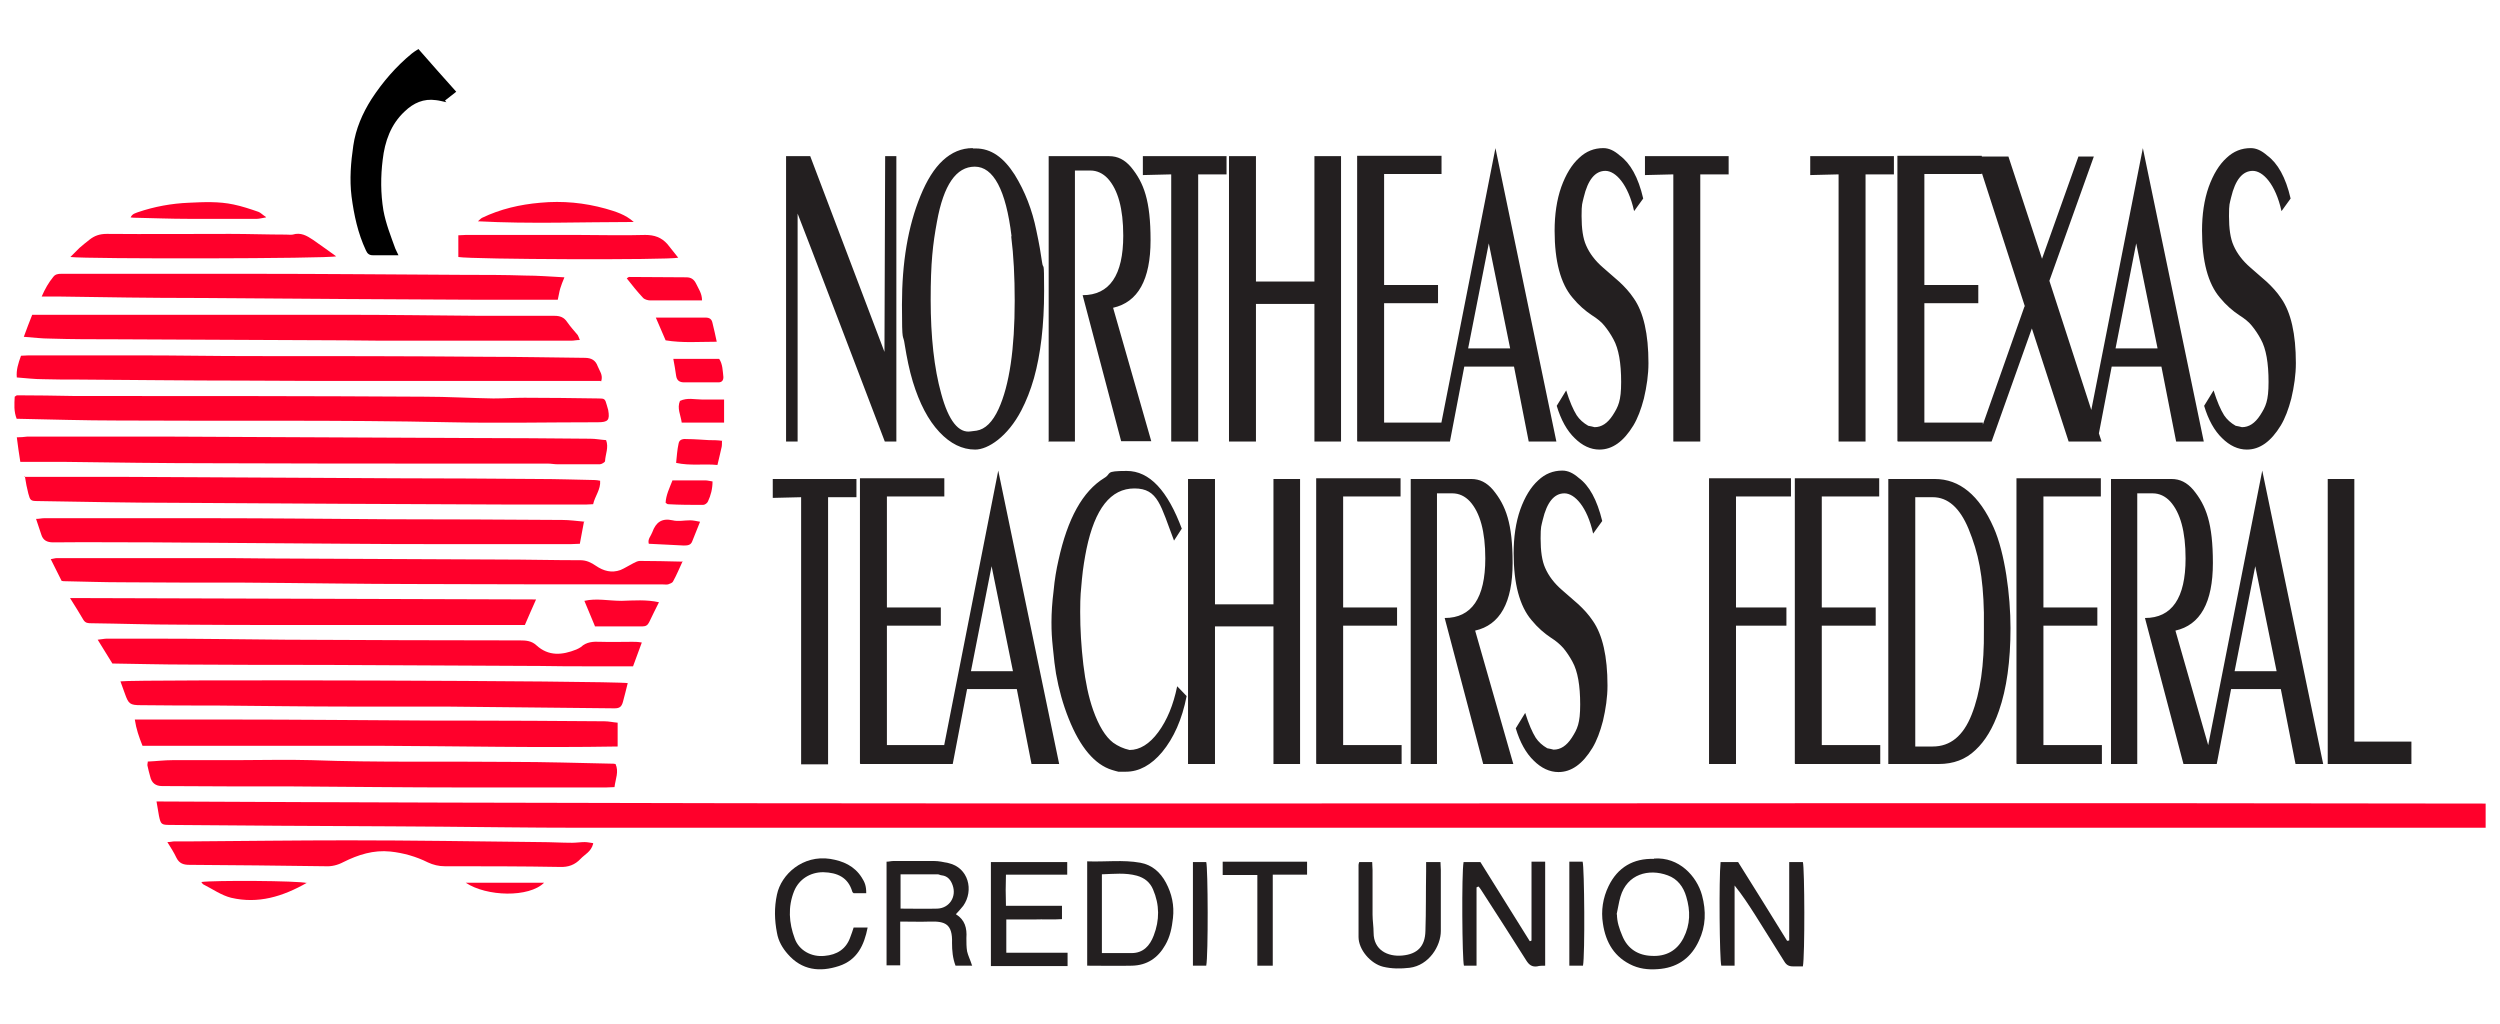
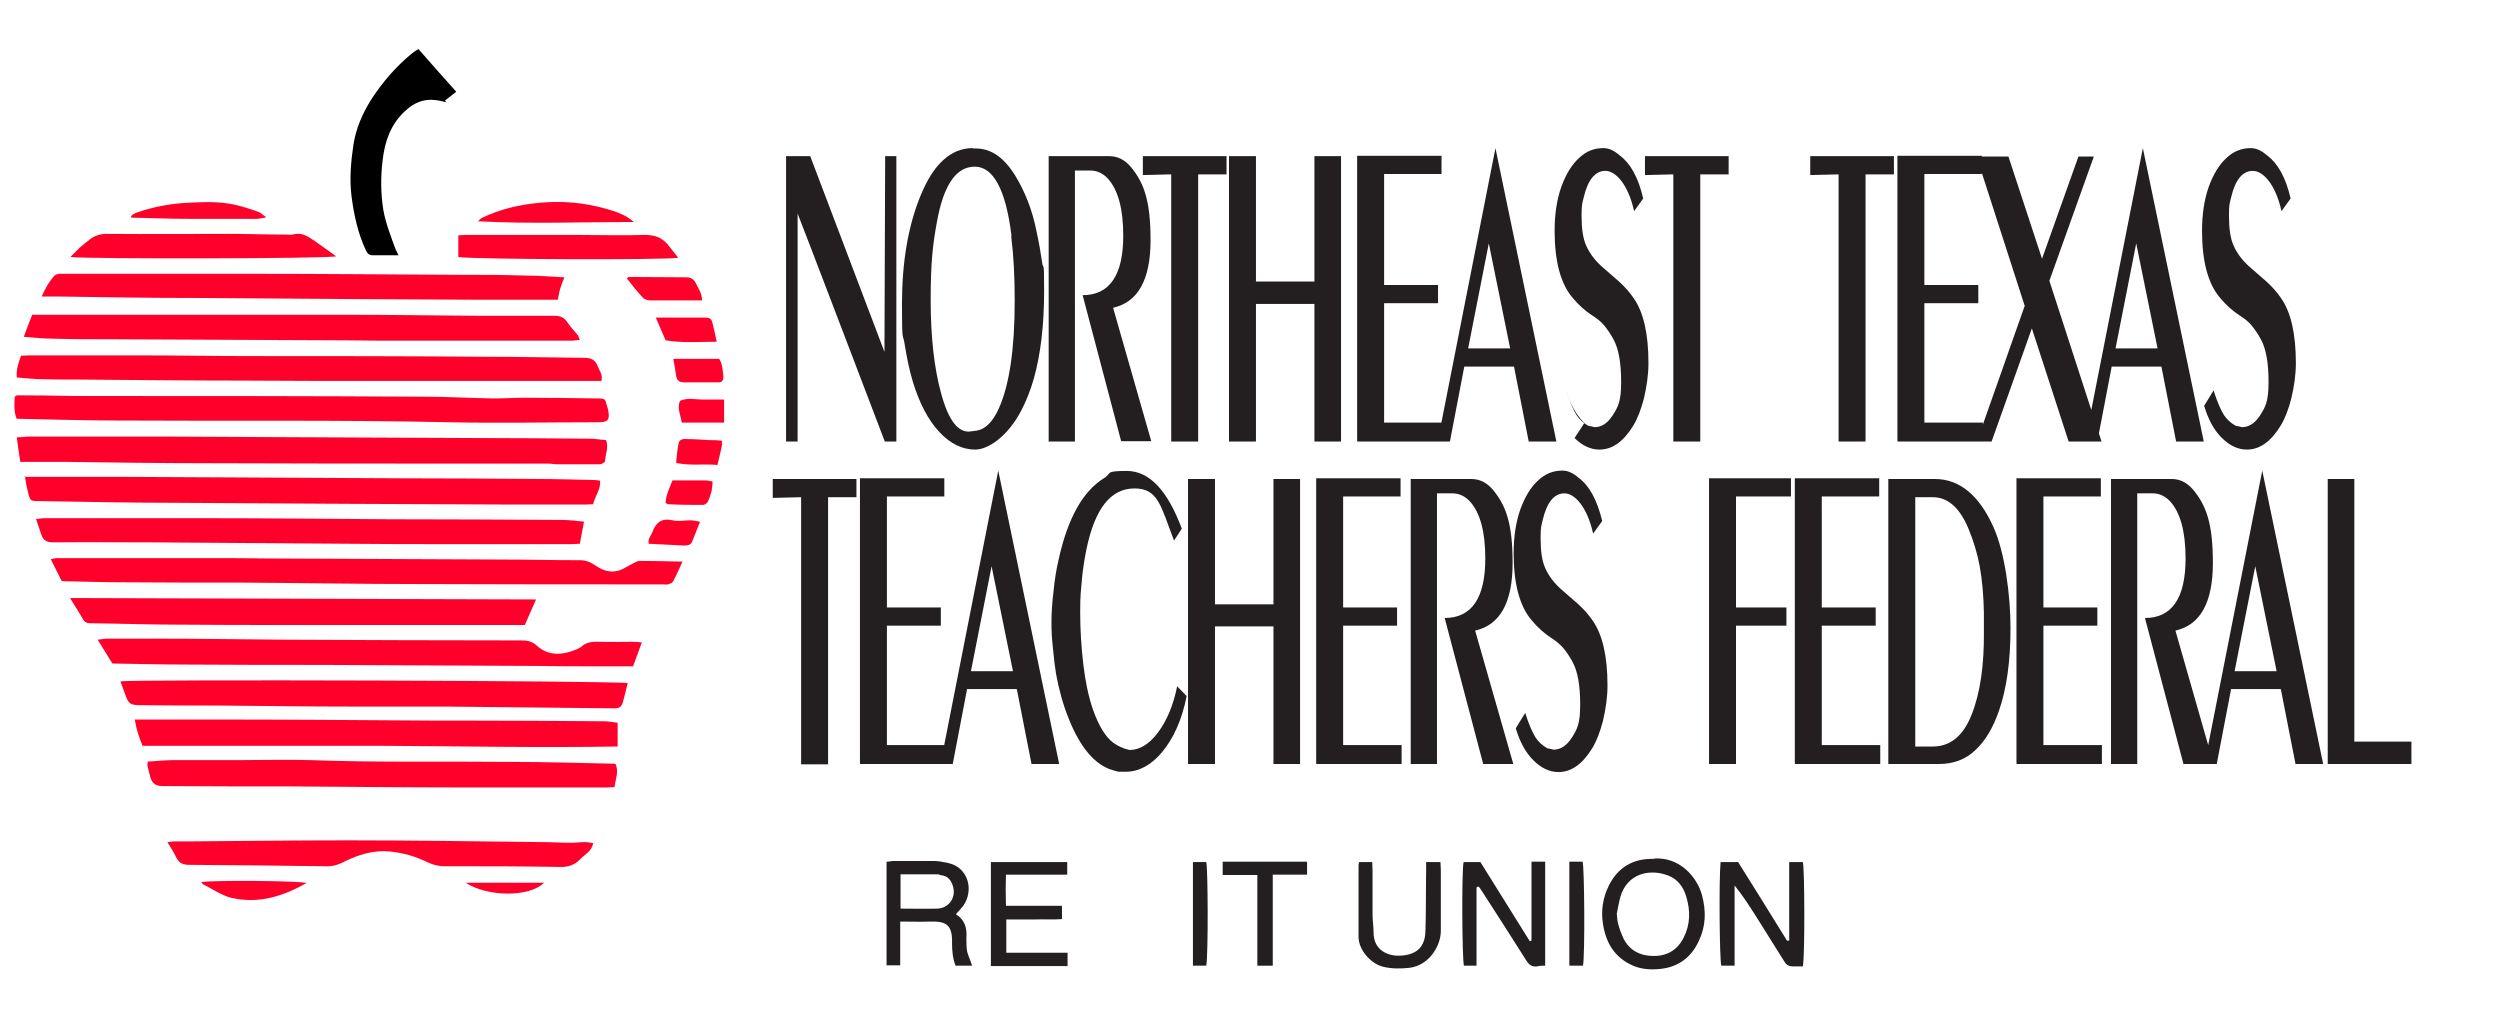
<svg xmlns="http://www.w3.org/2000/svg" id="Layer_1" data-name="Layer 1" version="1.1" viewBox="0 0 714 292.5">
  <defs>
    <style>
      .cls-1 {
        fill: #000;
      }

      .cls-1, .cls-2, .cls-3 {
        stroke-width: 0px;
      }

      .cls-2 {
        fill: #ff002b;
      }

      .cls-3 {
        fill: #231f20;
      }
    </style>
  </defs>
  <g>
    <path class="cls-3" d="M664.8,218.2h23.9v-6.4h-16.3v-75h-7.6v81.4ZM644.1,161.7l6.1,30h-12l5.9-30ZM633.1,218.2l4.1-21.4h14.2l4.2,21.4h7.9l-17.4-83.8-16.5,83.8h3.5ZM602.7,218.2h7.7v-77.3h4.4c1.9,0,3.6.8,5,2.3,2.9,3.2,4.4,8.6,4.4,16.3,0,11.3-3.9,17-11.6,17l11,41.7h8.6l-10.9-38.1c7.1-1.6,10.7-8,10.7-19.3s-1.9-16.4-5.6-20.9c-1.8-2.1-3.8-3.1-6.2-3.1h-17.3v81.4ZM576,218.2h24.3v-5.4h-16.7v-34.1h15.4v-5.2h-15.4v-31.7h16.4v-5.2h-24.1v81.4ZM547,142h5c4.3,0,7.7,3,10.2,9,1.4,3.4,2.5,6.9,3.2,10.7.7,3.8,1.1,8.2,1.2,13.3v5.2c.1,9.6-1,17.6-3.5,23.9-2.4,6.1-6.1,9.1-11.1,9.1h-5v-71.1ZM539.3,218.2h14.4c4.2,0,7.7-1.3,10.5-4,2.8-2.6,5-6.3,6.7-11.2,2.2-6.3,3.3-14.2,3.3-23.6s-1.6-21.5-4.8-28.7c-4.1-9.3-9.8-13.9-16.8-13.9h-13.3v81.4ZM512.7,218.2h24.3v-5.4h-16.7v-34.1h15.4v-5.2h-15.4v-31.7h16.4v-5.2h-24.1v81.4ZM488.1,218.2h7.7v-39.5h14.4v-5.2h-14.4v-31.7h15.7v-5.2h-23.4v81.4ZM438,217.2c2.2,2.2,4.6,3.3,7.1,3.3,3.7,0,6.9-2.3,9.7-6.9,1.2-2,2.2-4.6,3-7.7.8-3.4,1.3-6.8,1.3-10.1,0-8.3-1.4-14.5-4.2-18.5-1.2-1.8-2.6-3.3-4.1-4.7l-4.7-4.1c-2.2-1.9-3.8-4-4.8-6.3-.9-2-1.3-4.8-1.3-8.4s.2-3.5.6-5.3c1.2-5.1,3.3-7.6,6.2-7.6s6.5,3.8,8.2,11.5l2.6-3.6c-1.5-6.1-3.7-10.1-6.7-12.3-1.6-1.4-3.1-2.1-4.7-2.1-2.6,0-4.9.9-6.9,2.8-2.1,1.9-3.8,4.7-5.1,8.3-1.3,3.7-1.9,7.9-1.9,12.5,0,8.7,1.7,15.1,5.1,19.1,1.8,2.2,3.7,3.8,5.5,5,1.6,1,2.7,2,3.6,3,.9,1.1,1.8,2.4,2.6,3.9,1.5,2.7,2.2,6.8,2.2,12.2s-.8,7-2.4,9.5c-1.5,2.3-3.2,3.4-5.2,3.4l-.8-.2-1-.2c-1.4-.8-2.5-1.8-3.3-3-1-1.6-2-3.9-3-7.1l-2.7,4.4c1.2,4,2.9,7.1,5.2,9.3M402.7,218.2h7.7v-77.3h4.4c1.9,0,3.6.8,5,2.3,2.9,3.2,4.4,8.6,4.4,16.3,0,11.3-3.9,17-11.6,17l11,41.7h8.6l-10.9-38.1c7.1-1.6,10.7-8,10.7-19.3s-1.9-16.4-5.6-20.9c-1.8-2.1-3.8-3.1-6.2-3.1h-17.3v81.4ZM376,218.2h24.3v-5.4h-16.7v-34.1h15.4v-5.2h-15.4v-31.7h16.4v-5.2h-24.1v81.4ZM339.3,218.2h7.7v-39.3h16.7v39.3h7.6v-81.4h-7.6v35.8h-16.7v-35.8h-7.7v81.4ZM337.6,151.2c-4.1-11.1-9.3-16.7-15.8-16.7s-4.2.7-6.4,2c-6.2,3.8-10.5,11.6-13.1,23.5-.6,2.6-1.1,5.5-1.4,8.8-.4,3.2-.6,6.2-.6,8.9s.1,4.4.4,7.3c.3,3.2.6,5.6.9,7.4.8,4.5,2,8.8,3.6,12.8,3.3,8.3,7.5,13.2,12.4,14.7.7.2,1.3.4,1.8.5h2.2c3.7,0,7.2-1.9,10.3-5.6,3.3-4,5.7-9.3,7-16l-2.7-2.8c-1.1,5.4-2.9,9.7-5.4,13.1-2.5,3.4-5.3,5.1-8.2,5.1-1.8-.4-3.3-1.1-4.7-2.1-2.2-1.7-4.1-4.8-5.7-9.3-1.3-3.7-2.2-8-2.8-13-.6-5.1-.9-10.1-.9-15s.2-6,.5-9.4c.3-3.2.8-6.1,1.3-8.6,2.4-11.5,6.9-17.3,13.7-17.3s7.5,5,11.3,14.9l2.2-3.4ZM283.2,161.7l6.1,30h-12l5.9-30ZM272.1,218.2l4.1-21.4h14.2l4.2,21.4h7.9l-17.4-83.8-16.5,83.8h3.5ZM245.7,218.2h24.3v-5.4h-16.7v-34.1h15.4v-5.2h-15.4v-31.7h16.4v-5.2h-24.1v81.4ZM220.7,142.2l8.1-.2v76.3h7.7v-76.3h8.1v-5.2h-23.9v5.4Z" />
-     <path class="cls-3" d="M634.6,125.1c2.2,2.2,4.6,3.3,7.1,3.3,3.7,0,6.9-2.3,9.7-6.9,1.2-2,2.2-4.6,3-7.7.8-3.4,1.3-6.8,1.3-10.1,0-8.3-1.4-14.5-4.2-18.5-1.2-1.8-2.6-3.3-4.1-4.7l-4.7-4.1c-2.2-1.9-3.8-4-4.8-6.3-.9-2-1.3-4.8-1.3-8.4s.2-3.5.6-5.3c1.2-5.1,3.3-7.6,6.2-7.6s6.5,3.8,8.2,11.5l2.6-3.6c-1.4-6.1-3.7-10.1-6.7-12.3-1.6-1.4-3.1-2.1-4.7-2.1-2.6,0-4.9.9-6.9,2.8-2.1,1.9-3.8,4.7-5.1,8.3-1.3,3.7-1.9,7.9-1.9,12.5,0,8.7,1.7,15.1,5.1,19.1,1.8,2.2,3.7,3.8,5.5,5,1.6,1,2.8,2,3.6,3,.9,1.1,1.8,2.4,2.6,3.9,1.5,2.7,2.2,6.8,2.2,12.2s-.8,7-2.4,9.5c-1.5,2.3-3.2,3.4-5.2,3.4l-.8-.2-1-.2c-1.4-.8-2.5-1.8-3.3-3-1-1.6-2-3.9-3-7.1l-2.7,4.4c1.2,4,2.9,7.1,5.2,9.3M610.1,69.5l6.1,30h-12l5.9-30ZM599,126.1l4.1-21.4h14.2l4.2,21.4h7.9l-17.4-83.8-16.5,83.8h3.5ZM578.2,87.5l-13.6,38.6h4.2l11.5-32.3,10.5,32.3h9.4l-14.9-45.9,12.7-35.5h-4.4l-10.4,29.2-9.6-29.2h-9.1l13.8,42.8ZM542,126.1h24.3v-5.4h-16.7v-34.1h15.4v-5.2h-15.4v-31.7h16.4v-5.2h-24.1v81.4ZM517,50l8.1-.2v76.3h7.7V49.8h8.1v-5.2h-23.9v5.4ZM469.8,50l8.1-.2v76.3h7.7V49.8h8.1v-5.2h-23.9v5.4ZM449.7,125.1c2.2,2.2,4.6,3.3,7.1,3.3,3.7,0,6.9-2.3,9.7-6.9,1.2-2,2.2-4.6,3-7.7.8-3.4,1.3-6.8,1.3-10.1,0-8.3-1.4-14.5-4.2-18.5-1.2-1.8-2.6-3.3-4.1-4.7l-4.7-4.1c-2.2-1.9-3.8-4-4.8-6.3-.9-2-1.3-4.8-1.3-8.4s.2-3.5.6-5.3c1.2-5.1,3.3-7.6,6.2-7.6s6.5,3.8,8.2,11.5l2.6-3.6c-1.4-6.1-3.7-10.1-6.7-12.3-1.6-1.4-3.1-2.1-4.7-2.1-2.6,0-4.9.9-6.9,2.8-2.1,1.9-3.8,4.7-5.1,8.3-1.3,3.7-1.9,7.9-1.9,12.5,0,8.7,1.7,15.1,5.1,19.1,1.8,2.2,3.7,3.8,5.5,5,1.6,1,2.8,2,3.6,3,.9,1.1,1.8,2.4,2.6,3.9,1.5,2.7,2.2,6.8,2.2,12.2s-.8,7-2.4,9.5c-1.5,2.3-3.2,3.4-5.2,3.4l-.8-.2-1-.2c-1.4-.8-2.5-1.8-3.3-3-1-1.6-2-3.9-3-7.1l-2.7,4.4c1.2,4,2.9,7.1,5.2,9.3M425.2,69.5l6.1,30h-12l5.9-30ZM414.1,126.1l4.1-21.4h14.2l4.2,21.4h7.9l-17.4-83.8-16.5,83.8h3.5ZM387.7,126.1h24.3v-5.4h-16.7v-34.1h15.4v-5.2h-15.4v-31.7h16.4v-5.2h-24.1v81.4ZM351,126.1h7.7v-39.3h16.7v39.3h7.6V44.6h-7.6v35.8h-16.7v-35.8h-7.7v81.4ZM326.4,50l8.1-.2v76.3h7.7V49.8h8.1v-5.2h-23.9v5.4ZM299.3,126.1h7.7V48.7h4.4c1.9,0,3.6.8,5,2.3,2.9,3.2,4.4,8.6,4.4,16.3,0,11.3-3.9,17-11.6,17l11,41.7h8.6l-10.9-38.1c7.1-1.6,10.7-8,10.7-19.3s-1.9-16.4-5.6-20.9c-1.8-2.1-3.8-3.1-6.2-3.1h-17.3v81.4ZM288.8,67.5c.7,5.5,1,11.6,1,18.4,0,13.7-1.5,24.1-4.6,30.9-1.7,3.7-3.8,5.8-6.3,6.2l-1.6.2c-3.5.6-6.4-3-8.5-10.8-2-7.2-3-16.2-3-26.8s.6-15.8,1.8-22.3c1.9-10.5,5.5-15.7,10.8-15.7s8.9,6.6,10.5,19.9M277.8,42.3c-3.2,0-6,1.2-8.5,3.5-2.5,2.3-4.6,5.7-6.4,10.1-3.6,8.8-5.3,19.1-5.3,31.1s.3,7.8.8,11.5c.6,3.7,1.3,7.2,2.3,10.5,1.9,6.2,4.4,11,7.6,14.4,3.1,3.3,6.5,5,10.2,5s9.3-3.7,13.2-11.2c1.4-2.7,2.6-5.7,3.6-9.2,1.9-6.8,2.9-15.1,2.9-24.9s-.2-5.5-.6-8.3c-.3-2.2-.8-5.2-1.6-8.9-1.2-6-3.3-11.3-6.2-16-3.2-5-6.8-7.5-11.1-7.5h-.8ZM224.5,126.1h3.3V61c.1,0,24.9,65.1,24.9,65.1h3.3V44.6h-3.2l-.2,55.9-21.2-55.9h-6.9v81.4Z" />
+     <path class="cls-3" d="M634.6,125.1c2.2,2.2,4.6,3.3,7.1,3.3,3.7,0,6.9-2.3,9.7-6.9,1.2-2,2.2-4.6,3-7.7.8-3.4,1.3-6.8,1.3-10.1,0-8.3-1.4-14.5-4.2-18.5-1.2-1.8-2.6-3.3-4.1-4.7l-4.7-4.1c-2.2-1.9-3.8-4-4.8-6.3-.9-2-1.3-4.8-1.3-8.4s.2-3.5.6-5.3c1.2-5.1,3.3-7.6,6.2-7.6s6.5,3.8,8.2,11.5l2.6-3.6c-1.4-6.1-3.7-10.1-6.7-12.3-1.6-1.4-3.1-2.1-4.7-2.1-2.6,0-4.9.9-6.9,2.8-2.1,1.9-3.8,4.7-5.1,8.3-1.3,3.7-1.9,7.9-1.9,12.5,0,8.7,1.7,15.1,5.1,19.1,1.8,2.2,3.7,3.8,5.5,5,1.6,1,2.8,2,3.6,3,.9,1.1,1.8,2.4,2.6,3.9,1.5,2.7,2.2,6.8,2.2,12.2s-.8,7-2.4,9.5c-1.5,2.3-3.2,3.4-5.2,3.4l-.8-.2-1-.2c-1.4-.8-2.5-1.8-3.3-3-1-1.6-2-3.9-3-7.1l-2.7,4.4c1.2,4,2.9,7.1,5.2,9.3M610.1,69.5l6.1,30h-12l5.9-30ZM599,126.1l4.1-21.4h14.2l4.2,21.4h7.9l-17.4-83.8-16.5,83.8h3.5ZM578.2,87.5l-13.6,38.6h4.2l11.5-32.3,10.5,32.3h9.4l-14.9-45.9,12.7-35.5h-4.4l-10.4,29.2-9.6-29.2h-9.1l13.8,42.8ZM542,126.1h24.3v-5.4h-16.7v-34.1h15.4v-5.2h-15.4v-31.7h16.4v-5.2h-24.1v81.4ZM517,50l8.1-.2v76.3h7.7V49.8h8.1v-5.2h-23.9v5.4ZM469.8,50l8.1-.2v76.3h7.7V49.8h8.1v-5.2h-23.9v5.4ZM449.7,125.1c2.2,2.2,4.6,3.3,7.1,3.3,3.7,0,6.9-2.3,9.7-6.9,1.2-2,2.2-4.6,3-7.7.8-3.4,1.3-6.8,1.3-10.1,0-8.3-1.4-14.5-4.2-18.5-1.2-1.8-2.6-3.3-4.1-4.7l-4.7-4.1c-2.2-1.9-3.8-4-4.8-6.3-.9-2-1.3-4.8-1.3-8.4s.2-3.5.6-5.3c1.2-5.1,3.3-7.6,6.2-7.6s6.5,3.8,8.2,11.5l2.6-3.6c-1.4-6.1-3.7-10.1-6.7-12.3-1.6-1.4-3.1-2.1-4.7-2.1-2.6,0-4.9.9-6.9,2.8-2.1,1.9-3.8,4.7-5.1,8.3-1.3,3.7-1.9,7.9-1.9,12.5,0,8.7,1.7,15.1,5.1,19.1,1.8,2.2,3.7,3.8,5.5,5,1.6,1,2.8,2,3.6,3,.9,1.1,1.8,2.4,2.6,3.9,1.5,2.7,2.2,6.8,2.2,12.2s-.8,7-2.4,9.5c-1.5,2.3-3.2,3.4-5.2,3.4l-.8-.2-1-.2c-1.4-.8-2.5-1.8-3.3-3-1-1.6-2-3.9-3-7.1c1.2,4,2.9,7.1,5.2,9.3M425.2,69.5l6.1,30h-12l5.9-30ZM414.1,126.1l4.1-21.4h14.2l4.2,21.4h7.9l-17.4-83.8-16.5,83.8h3.5ZM387.7,126.1h24.3v-5.4h-16.7v-34.1h15.4v-5.2h-15.4v-31.7h16.4v-5.2h-24.1v81.4ZM351,126.1h7.7v-39.3h16.7v39.3h7.6V44.6h-7.6v35.8h-16.7v-35.8h-7.7v81.4ZM326.4,50l8.1-.2v76.3h7.7V49.8h8.1v-5.2h-23.9v5.4ZM299.3,126.1h7.7V48.7h4.4c1.9,0,3.6.8,5,2.3,2.9,3.2,4.4,8.6,4.4,16.3,0,11.3-3.9,17-11.6,17l11,41.7h8.6l-10.9-38.1c7.1-1.6,10.7-8,10.7-19.3s-1.9-16.4-5.6-20.9c-1.8-2.1-3.8-3.1-6.2-3.1h-17.3v81.4ZM288.8,67.5c.7,5.5,1,11.6,1,18.4,0,13.7-1.5,24.1-4.6,30.9-1.7,3.7-3.8,5.8-6.3,6.2l-1.6.2c-3.5.6-6.4-3-8.5-10.8-2-7.2-3-16.2-3-26.8s.6-15.8,1.8-22.3c1.9-10.5,5.5-15.7,10.8-15.7s8.9,6.6,10.5,19.9M277.8,42.3c-3.2,0-6,1.2-8.5,3.5-2.5,2.3-4.6,5.7-6.4,10.1-3.6,8.8-5.3,19.1-5.3,31.1s.3,7.8.8,11.5c.6,3.7,1.3,7.2,2.3,10.5,1.9,6.2,4.4,11,7.6,14.4,3.1,3.3,6.5,5,10.2,5s9.3-3.7,13.2-11.2c1.4-2.7,2.6-5.7,3.6-9.2,1.9-6.8,2.9-15.1,2.9-24.9s-.2-5.5-.6-8.3c-.3-2.2-.8-5.2-1.6-8.9-1.2-6-3.3-11.3-6.2-16-3.2-5-6.8-7.5-11.1-7.5h-.8ZM224.5,126.1h3.3V61c.1,0,24.9,65.1,24.9,65.1h3.3V44.6h-3.2l-.2,55.9-21.2-55.9h-6.9v81.4Z" />
  </g>
  <g>
-     <path class="cls-2" d="M709.9,229.4v7h-214.4c-110.4,0-220.8,0-331.2,0-12.7,0-25.4-.2-38.1-.3-4.9,0-9.8-.1-14.6-.1-21-.1-42-.2-63.1-.4-2.4,0-2.6-.2-3.1-2.6-.2-1.2-.4-2.5-.7-4.1,221.8,1.1,443.4.2,665.2.6" />
    <path class="cls-2" d="M5.8,131.9c-.4-2.5-.7-4.6-1-7,1.2,0,2-.1,2.9-.2,13.9,0,27.8,0,41.7,0,6.8,0,13.6.1,20.4.1,21.7.1,43.3.2,65,.3,11.3,0,22.5.1,33.8.2,1.5,0,3,.3,4.5.4.8,2.1-.2,4-.3,6,0,.3-1,.9-1.5.9-4,0-8,0-12,0-1,0-1.9-.2-2.9-.2-8.9,0-17.7,0-26.6,0-22.9,0-45.7,0-68.6-.1-14.5,0-29.1-.2-43.6-.4-3.8,0-7.7,0-11.8,0" />
    <path class="cls-2" d="M195,160.2c-1,2.2-1.8,4.1-2.8,5.9-.2.4-.9.6-1.4.8-.5.1-1.1,0-1.7,0-23.3,0-46.5,0-69.8-.1-16.5,0-32.9-.3-49.4-.4-11.7,0-23.3,0-35-.1-5.4,0-10.9-.2-16.3-.3-.3,0-.6,0-1-.1-1-2-2-4-3.1-6.2.7-.1,1.2-.3,1.7-.3,16.6,0,33.1,0,49.7,0,3.7,0,7.4.1,11,.1,22,.1,44,.2,65.9.3,7.7,0,15.3.2,23,.2,1.7,0,3.1.7,4.4,1.6,2.2,1.5,4.5,2.1,7,1.2,1.2-.5,2.4-1.3,3.6-1.9.6-.3,1.3-.7,1.9-.7,3.9,0,7.8.1,12.1.2" />
    <path class="cls-2" d="M4.8,119.7c-.9-2.2-.7-4.3-.6-6.4.4-.2.5-.4.6-.4,5.5,0,11,.1,16.5.2.4,0,.8,0,1.2,0,.5,0,1,0,1.4,0,32.5,0,64.9,0,97.4.2,6.5,0,13.1.4,19.6.5,3,0,5.9-.2,8.9-.2,7,0,14.1.1,21.1.2,1.8,0,1.9.1,2.4,1.9.1.5.3.9.4,1.4.5,2.9,0,3.5-3,3.5-14.1,0-28.1.3-42.2,0-31.6-.7-63.3-.3-94.9-.5-9.5,0-19-.3-28.8-.5" />
    <path class="cls-2" d="M6.9,136.2h2.8c8.9,0,17.8,0,26.6,0,6.9,0,13.8.1,20.6.1,18.9.1,37.9.2,56.8.3,13.4,0,26.7.1,40.1.2,5.4,0,10.7.2,16.1.3.5,0,.9.1,1.5.2.2,2.5-1.5,4.4-2,6.7-.7,0-1.4.1-2.1.1-6.9,0-13.8,0-20.6,0-32.3-.1-64.6-.3-96.9-.5-13,0-26.1-.3-39.1-.5-1.9,0-2.1-.2-2.6-2.1-.4-1.5-.7-3.1-1-5" />
    <path class="cls-2" d="M171.4,108.8h-2.3c-20.2,0-40.5,0-60.7,0-13,0-26.1,0-39.1-.1-15.7,0-31.5-.2-47.2-.3-3.3,0-6.6,0-9.8-.1-2.5,0-4.9-.3-7.5-.5-.2-2.1.4-4,1.2-6.2.7,0,1.4-.1,2.1-.1,10.8,0,21.6,0,32.4,0,10.2,0,20.3.2,30.5.2,22.6,0,45.3,0,67.9.2,9.3,0,18.7.2,28.1.3,1.9,0,3.1.7,3.7,2.4.5,1.3,1.6,2.5,1,4.3" />
    <path class="cls-2" d="M6.8,96.2c.8-2.2,1.6-4.3,2.4-6.3,9.5,0,18.6,0,27.8,0,.6,0,1.1,0,1.7,0,19.8,0,39.7,0,59.5,0,13.1,0,26.2.2,39.3.3,7,0,13.9,0,20.9,0,1.5,0,2.7.4,3.6,1.8.9,1.3,2,2.5,3,3.7.2.3.3.7.6,1.4-.9,0-1.7.2-2.4.2-15.5,0-31,0-46.5,0-6.2,0-12.3,0-18.5-.1-21.8-.1-43.6-.2-65.4-.3-6.2,0-12.3,0-18.5-.2-2.4,0-4.7-.3-7.4-.5" />
    <path class="cls-2" d="M166.8,148.9c-.4,2.2-.8,4.2-1.2,6.4-.8,0-1.7.1-2.5.1-12,0-24,0-36,0-9,0-18.1,0-27.1-.1-18.8-.1-37.6-.3-56.3-.4-9.5,0-19-.1-28.5,0-1.8,0-2.9-.6-3.4-2.2-.5-1.4-.9-2.8-1.5-4.5.9,0,1.6-.2,2.3-.2,15.8,0,31.7,0,47.5,0,17,0,34,.2,51.1.3,16.5,0,32.9.1,49.4.2,2.1,0,4.1.3,6.4.5" />
    <path class="cls-2" d="M32.1,189.5c-1.4-2.3-2.7-4.4-4.2-6.8,1.1-.1,1.9-.3,2.6-.3,4.6,0,9.3,0,13.9,0,12.4,0,24.8.2,37.2.3,22.3.1,44.6.2,66.9.2,1.7,0,3.3.1,4.7,1.4,3.5,3.2,7.4,2.8,11.4,1.2.4-.2.9-.4,1.3-.7,1.6-1.5,3.5-1.6,5.6-1.5,3,.1,6.1,0,9.1,0,.8,0,1.5,0,2.7.2-.9,2.4-1.7,4.6-2.5,6.8-4.3,0-8.2,0-12.1,0-4.8,0-9.6,0-14.4-.1-20.6-.1-41.2-.2-61.9-.3-13,0-25.9,0-38.9-.1-7.1,0-14.2-.2-21.4-.3" />
    <path class="cls-2" d="M179.3,195c-.5,2-.9,3.7-1.4,5.5-.4,1.4-1,1.8-2.4,1.8-16.1-.2-32.1-.3-48.2-.5-9,0-17.9,0-26.9,0-12.9,0-25.7-.2-38.6-.3-7.2,0-14.4,0-21.6-.1-3.1,0-3.5-.4-4.5-3.2-.4-1.2-.9-2.4-1.3-3.6,3.7-.6,140.3-.2,144.9.5" />
    <path class="cls-2" d="M40.7,213c-1-2.5-1.8-4.8-2.2-7.5h2.9c7.9,0,15.8,0,23.8,0,19.5,0,39,.2,58.5.3,2.6,0,5.3,0,7.9,0,13.7,0,27.3.1,41,.2,1.3,0,2.5.3,3.8.4v6.8c-22.8.4-45.3-.1-67.9-.2-22.5,0-45.1,0-67.7,0" />
    <path class="cls-2" d="M161.2,79.2c-.5,1.2-.9,2.2-1.2,3.2-.3,1-.4,2-.7,3.2h-2.8c-7,0-14.1,0-21.1,0-26.6-.1-53.2-.3-79.8-.5-12.7,0-25.4-.2-38.1-.4-1.7,0-3.5,0-5.6,0,1-2.3,2-4,3.3-5.6.6-.8,1.4-.9,2.3-.9,5.1,0,10.2,0,15.3,0,13.2,0,26.4,0,39.6,0,20,0,40,.2,59.9.3,5.9,0,11.8,0,17.7.2,3.6,0,7.3.3,11.1.5" />
    <path class="cls-2" d="M42.2,217.5c2.4-.1,4.7-.4,7.1-.4,5.6,0,11.2,0,16.7,0,.5,0,1,0,1.4,0,7.2,0,14.4-.2,21.6,0,19,.7,38,.3,57.1.5,9.5,0,19,.3,28.5.5.4,0,.8,0,1.2.1,1,2.2,0,4.2-.3,6.6-.8,0-1.6.1-2.4.1-13.6,0-27.2,0-40.8,0-16.4,0-32.8-.2-49.1-.3-12.3,0-24.6,0-36.9-.1q-2.8,0-3.4-2.7c-.3-1.1-.6-2.2-.8-3.2,0-.2,0-.5.1-.9" />
    <path class="cls-2" d="M153.1,171.2c-1.1,2.5-2.1,4.7-3.2,7.3h-2.2c-21.7,0-43.3,0-65,0-10.6,0-21.1,0-31.7-.1-8.3,0-16.6-.3-24.9-.4-.9,0-1.7,0-2.3-1-1.1-1.9-2.3-3.8-3.8-6.2,44.7.1,88.8.3,132.9.4" />
    <path class="cls-2" d="M169.4,241c-.6,2.3-2.4,3-3.6,4.3-1.6,1.7-3.5,2.4-5.9,2.3-10.9-.2-21.9-.2-32.9-.2-1.7,0-3.3-.4-4.8-1.1-3.4-1.7-7-2.7-10.7-3.1-4.8-.5-9.2.9-13.4,3-1.7.9-3.4,1.3-5.2,1.2-12.9-.2-25.9-.3-38.8-.4-1.7,0-2.9-.4-3.7-2-.7-1.5-1.6-2.9-2.6-4.5.9,0,1.5-.2,2-.2,1.7,0,3.4,0,5,0,14.9-.1,29.7-.3,44.6-.3,18.3,0,36.6.3,54.9.5,3,0,6.1.2,9.1.2,1.2,0,2.4-.2,3.6-.2.8,0,1.5.2,2.4.3" />
    <path class="cls-1" d="M113.8,72.9c-2.7,0-5,0-7.3,0-1.1,0-1.6-.5-2-1.4-2.3-4.9-3.4-10.1-4.1-15.4-.6-4.9-.2-9.7.5-14.5.7-4.8,2.6-9.2,5.2-13.3,3.2-4.9,7-9.3,11.5-13,.5-.4,1.1-.8,1.9-1.3,3.6,4.1,7.1,8.1,10.8,12.2-1.1.9-2.2,1.7-3.2,2.5.1.2.2.3.4.5-1-.2-2-.5-3-.6-3.5-.5-6.4.8-8.9,3.2-4,3.7-5.7,8.6-6.3,13.8-.6,4.8-.6,9.6.2,14.5.7,3.8,2.1,7.3,3.4,10.9.2.5.5,1,.9,1.9" />
    <path class="cls-2" d="M20.1,73.4c1-1,1.8-1.8,2.6-2.6.9-.8,1.8-1.5,2.8-2.3,1.5-1.2,3-1.7,5-1.7,11.7.1,23.5,0,35.2,0,5.3,0,10.7.2,16,.2.6,0,1.3.1,1.9,0,2.3-.7,4,.3,5.8,1.5,2.1,1.5,4.3,3,6.6,4.7-2.1.7-71.1.8-75.9.2" />
    <path class="cls-2" d="M130.9,67.2c.8,0,1.5-.1,2.1-.1,10.7,0,21.4,0,32.1,0,6.4,0,12.8.2,19.2,0,2.6,0,4.6.7,6.3,2.6,1,1.3,2,2.5,3.1,3.9-2.8.7-58.7.5-62.8-.2v-6.3" />
    <path class="cls-2" d="M180.9,63.4c-14.7,0-29.4.6-44.4-.2.6-.5.8-.8,1.2-1,5.2-2.5,10.8-3.8,16.6-4.3,6.4-.6,12.6,0,18.7,1.7,2.8.8,5.7,1.7,8,3.8" />
-     <path class="cls-2" d="M169.9,178.8c-1.1-2.6-2-4.8-3-7.2,3.4-.8,7,0,10.6,0,3.5-.1,7.1-.4,10.7.4-1,2-1.9,3.8-2.8,5.7-.4.8-.9,1.2-1.9,1.2-4.6,0-9.3,0-13.6,0" />
    <path class="cls-2" d="M75.9,62.1c-1.2.2-1.9.4-2.5.4-6.6,0-13.1,0-19.7,0-4.9,0-9.7-.2-14.6-.3-.5,0-1.1,0-1.8-.1.5-1.1,1.4-1.2,2.1-1.5,4.7-1.6,9.6-2.5,14.6-2.7,4.2-.2,8.5-.4,12.7.5,2.4.5,4.8,1.3,7.1,2.1.6.2,1.1.8,2.2,1.5" />
    <path class="cls-2" d="M87.7,252.1c-7,4-14,6.1-21.7,4.3-2.8-.7-5.3-2.5-7.9-3.8-.2-.1-.4-.4-.6-.7,3.4-.5,27.7-.4,30.2.3" />
    <path class="cls-2" d="M200.4,85.8c-2.9,0-5.8,0-8.7,0-2,0-4,0-6,0-.7,0-1.7-.3-2.1-.8-1.6-1.7-3.1-3.6-4.6-5.5.3-.2.5-.4.7-.4,5.4,0,10.8.1,16.3.1,1.4,0,2.2.6,2.8,1.8.7,1.5,1.7,2.8,1.7,4.8" />
    <path class="cls-2" d="M187.3,90.7c4.9,0,9.5,0,14.2,0,1.2,0,1.8.5,2,1.6.4,1.7.8,3.3,1.2,5.3-5.1,0-9.8.4-14.6-.4-.9-2.1-1.8-4.2-2.8-6.5" />
    <path class="cls-2" d="M192.3,102.5h13.1c1,1.5,1,3.4,1.2,5.2,0,.9-.4,1.5-1.4,1.5-1.3,0-2.5,0-3.8,0-2,0-4,0-6,0-1.3,0-2.1-.5-2.3-1.9-.2-1.6-.5-3.1-.8-4.8" />
    <path class="cls-2" d="M206.2,125.8c0,1,0,1.7-.2,2.3-.3,1.5-.7,2.9-1.1,4.7-3.8-.4-7.7.3-11.8-.6.2-1.9.3-3.7.7-5.5.2-1.3,1.4-1.4,2.5-1.3,2.1,0,4.1.2,6.2.3,1.2,0,2.3,0,3.8.2" />
    <path class="cls-2" d="M192.1,137.2c3.3,0,6.3,0,9.4,0,.6,0,1.2.2,2,.3,0,2.1-.5,4-1.3,5.7-.2.5-.9,1-1.4,1-3.3,0-6.7,0-10-.2-.2,0-.4-.2-.7-.4.1-2.2,1.1-4.2,2-6.5" />
    <path class="cls-2" d="M194.7,120.7c-.3-2.2-1.4-4.1-.5-6.2,2.1-1,4.2-.4,6.2-.4,2.1,0,4.1,0,6.4,0v6.6h-12.2" />
    <path class="cls-2" d="M199.9,149.1c-.8,2-1.5,3.7-2.2,5.5-.4,1.1-1.3,1.2-2.4,1.2-3.3-.2-6.6-.3-10-.5-.4-1.3.6-2.2,1-3.3,1-2.8,2.7-4.1,5.8-3.4,1.6.4,3.3,0,5,0,.8,0,1.7.2,2.8.4" />
    <path class="cls-2" d="M133,252.1h22.4c-4.3,4.3-16.4,4-22.4,0" />
    <g>
      <path class="cls-3" d="M511,268.6v-22.4h3.9c.5,1.6.6,26.8,0,29.8-.9,0-1.8,0-2.8,0-1.2,0-1.9-.4-2.5-1.4-2.8-4.5-5.6-8.9-8.4-13.4-1.8-2.8-3.6-5.6-5.8-8.3v22.9h-3.8c-.5-1.7-.7-24.8-.2-29.6h5c4.6,7.3,9.3,14.9,14,22.5.2,0,.4-.1.6-.1" />
      <path class="cls-3" d="M472.4,245.2c7.1-.5,12.2,5,13.7,10.5,1.2,4.5,1.1,8.8-.9,13-2.1,4.6-5.7,7.4-10.8,8-2.7.3-5.4.2-8-.9-5.3-2.3-7.8-6.6-8.6-12-.6-3.7,0-7.4,1.6-10.7,2.6-5.4,7.1-8,13-7.8M461.8,261.1c0,2.2.7,4.2,1.5,6.1,1.5,3.8,4.6,5.7,8.5,5.8,3.9.2,7.1-1.4,9-5.1,2-3.9,2-7.8.8-11.8-.8-2.8-2.5-5.1-5.3-6.1-5.4-2-11.6-.4-13.5,6.1-.5,1.7-.7,3.4-1.1,5.1Z" />
      <path class="cls-3" d="M421.7,253.4v22.4h-3.6c-.5-1.6-.7-26.4-.1-29.6h4.8c4.7,7.5,9.4,15.1,14.1,22.6.2,0,.4-.1.5-.2v-22.5h3.9v29.7c-.8,0-1.6,0-2.3.2-1.4.2-2.3-.4-3.1-1.7-4.2-6.7-8.5-13.3-12.8-20-.3-.4-.5-.8-.8-1.1-.2,0-.3.1-.5.2" />
      <path class="cls-3" d="M277.7,275.8h-4.8c-.8-2.1-1-4.3-1-6.5.2-5.5-2.1-6.2-6.2-6.1-2.8.1-5.6,0-8.6,0v12.5h-3.9v-29.6c.7,0,1.3-.2,2-.2,3.8,0,7.7,0,11.5,0,1.4,0,2.8.3,4.2.6,5.7,1.3,7.3,7.8,4.2,12.2-.6.8-1.3,1.5-2.1,2.4,2.6,1.6,3.2,4,3,6.8,0,1.3,0,2.6.2,3.8.3,1.3.9,2.4,1.4,4M257.2,259.5c3.6,0,7.1.1,10.6,0,3.4-.2,5.4-3.4,4.3-6.6-.5-1.5-1.4-2.7-3.1-2.9-.4,0-.8-.3-1.2-.3-3.5,0-7,0-10.6,0v9.9Z" />
-       <path class="cls-3" d="M310.5,246c5.2.2,10.2-.5,15.2.4,3.3.6,5.7,2.7,7.3,5.7,1.7,3.2,2.4,6.5,2,10.1-.3,2.7-.8,5.3-2.2,7.7-2.1,3.7-5.2,5.8-9.5,5.9-4.2.1-8.4,0-12.8,0v-30M314.6,272.2c3,0,5.8,0,8.6,0,3.3,0,5.2-2.1,6.3-5,1.7-4.4,1.7-8.8-.2-13.2-.9-2.1-2.5-3.3-4.6-3.9-3.3-.9-6.6-.5-10-.4v22.6Z" />
      <path class="cls-3" d="M283,246.2h21.8v3.6h-17.5c-.1,3-.1,5.8,0,8.9h16v3.8c-2.6.2-5.3,0-7.9.1-2.6,0-5.2,0-8,0v9.5h17.5v3.8h-21.9v-29.7" />
-       <path class="cls-3" d="M247.3,255.1h-3.5c-.1-.1-.4-.3-.4-.5-1.2-4-4.2-5.4-8.3-5.5-3.7,0-6.9,2-8.3,5.4-1.8,4.5-1.5,9.1.2,13.6,1.2,3.3,4.7,5.3,8.5,4.9,3.5-.3,6.2-1.9,7.4-5.5.3-.8.6-1.6.9-2.6h4c-1,5.1-3,9.3-8.2,11-5.5,1.8-10.6,1.2-14.6-3.4-1.5-1.7-2.7-3.7-3.1-6.1-.7-3.6-.8-7.2,0-10.9,1.2-5.8,7.4-11.4,15.2-10.2,3.7.6,6.9,2,9,5.3.9,1.4,1.3,2.4,1.3,4.5" />
      <path class="cls-3" d="M407.3,246.2h4.1c0,.8.1,1.5.1,2.2,0,5.8,0,11.7,0,17.5,0,4.3-3.4,9.8-8.9,10.5-2.6.3-5.1.3-7.6-.3-3.6-.9-7-4.9-7-8.5,0-6.9,0-13.7,0-20.6,0-.2.1-.5.2-.8h3.7c0,.8.1,1.6.1,2.3,0,4.2,0,8.5,0,12.7,0,1.7.3,3.5.3,5.2,0,4.9,4,6.9,8.2,6.5,4.3-.4,6.5-2.6,6.6-7,.2-5.7.1-11.3.2-17,0-.9,0-1.7,0-2.7" />
      <path class="cls-3" d="M363.5,275.8h-4.4v-25.9h-9.9v-3.8h24.1v3.7h-9.8v26" />
      <path class="cls-3" d="M448.3,246.1h3.7c.5,1.7.7,26.6.1,29.7h-3.9v-29.7" />
      <path class="cls-3" d="M344.6,275.8h-3.9v-29.6h3.8c.5,1.6.6,26.7,0,29.6" />
    </g>
  </g>
</svg>